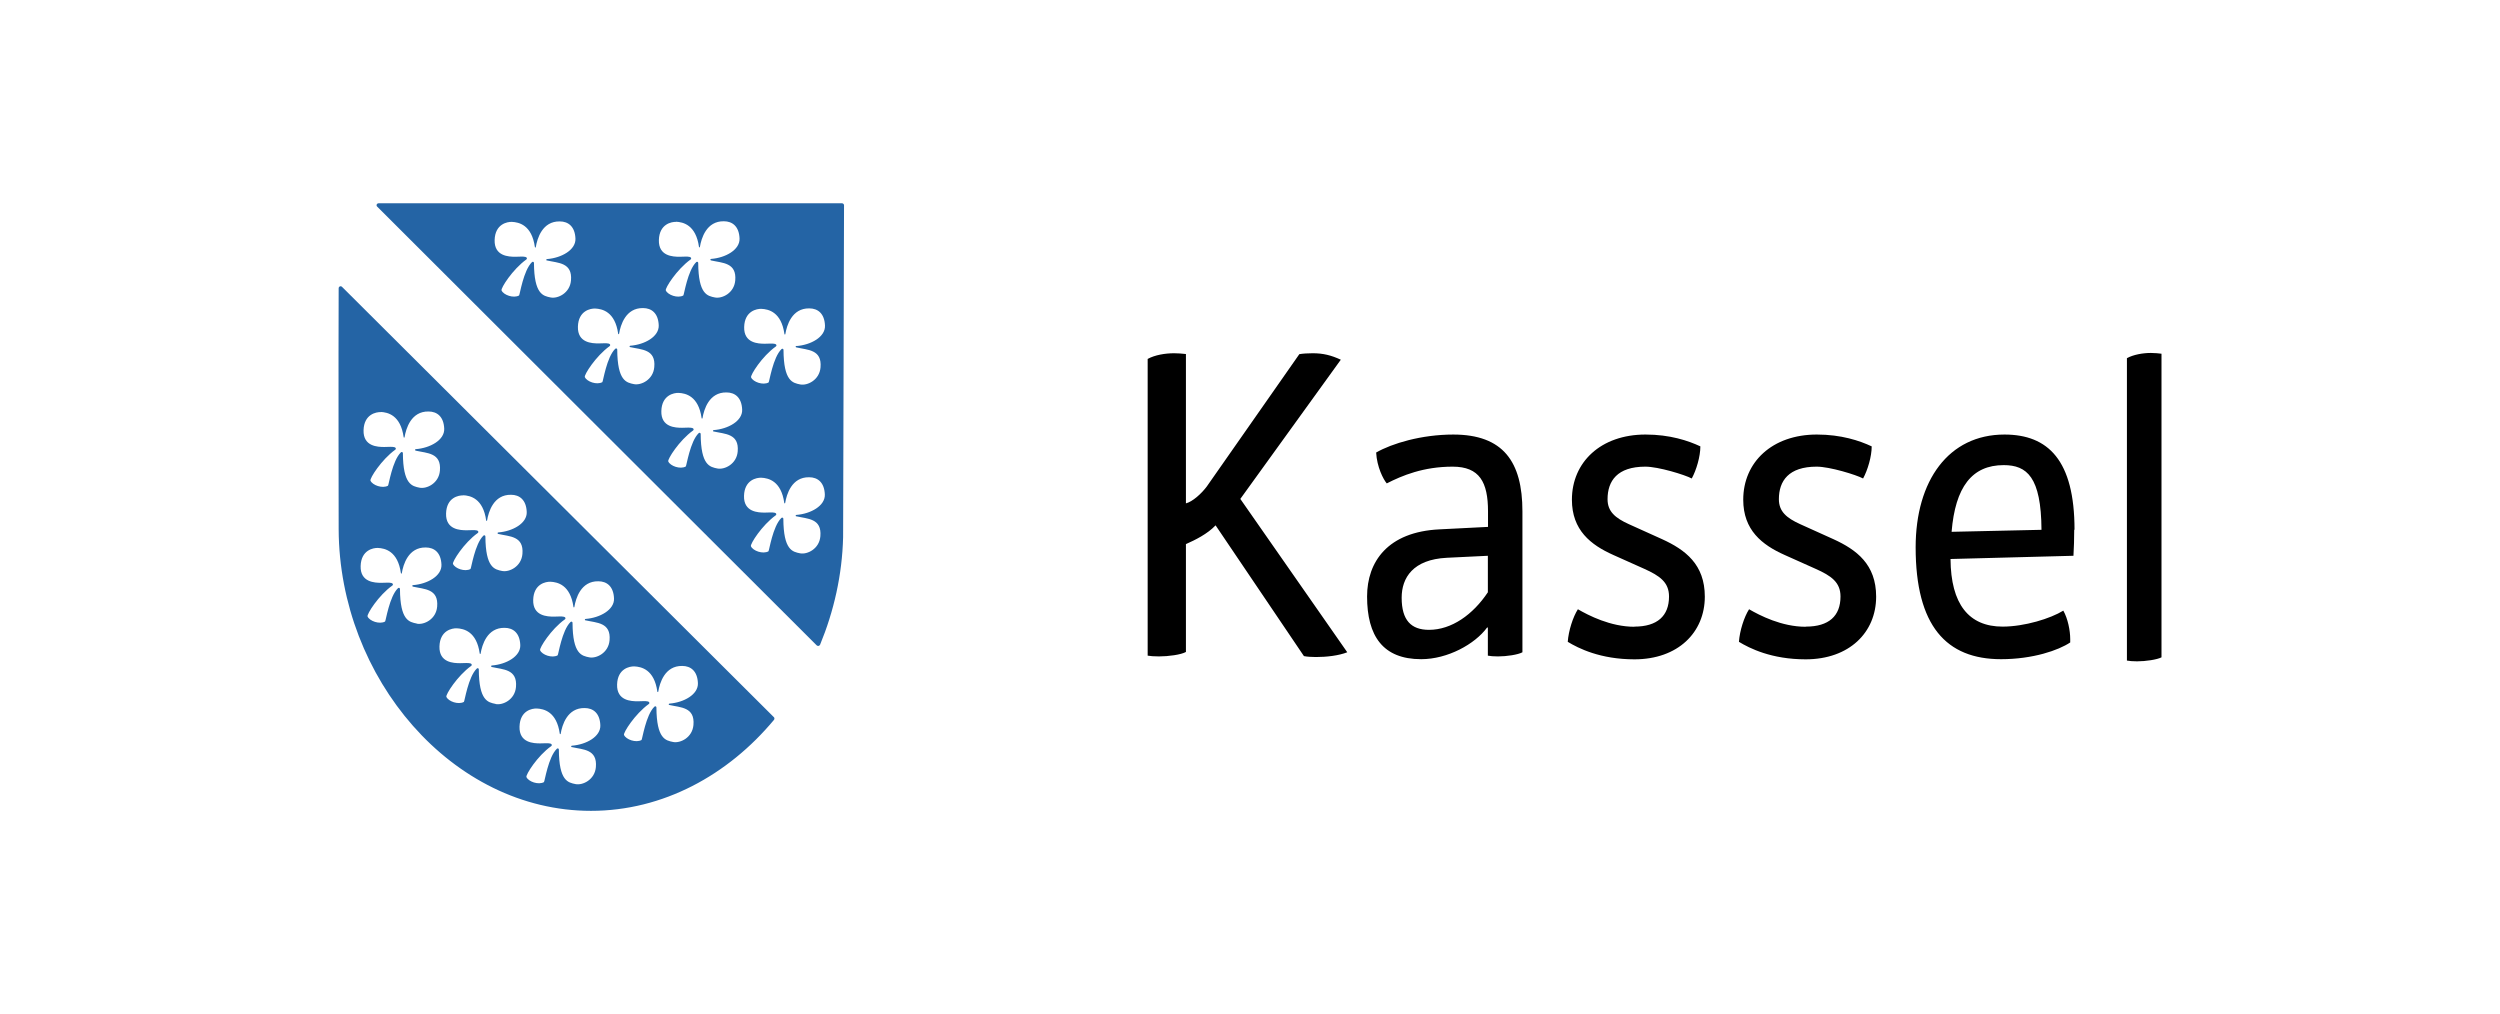
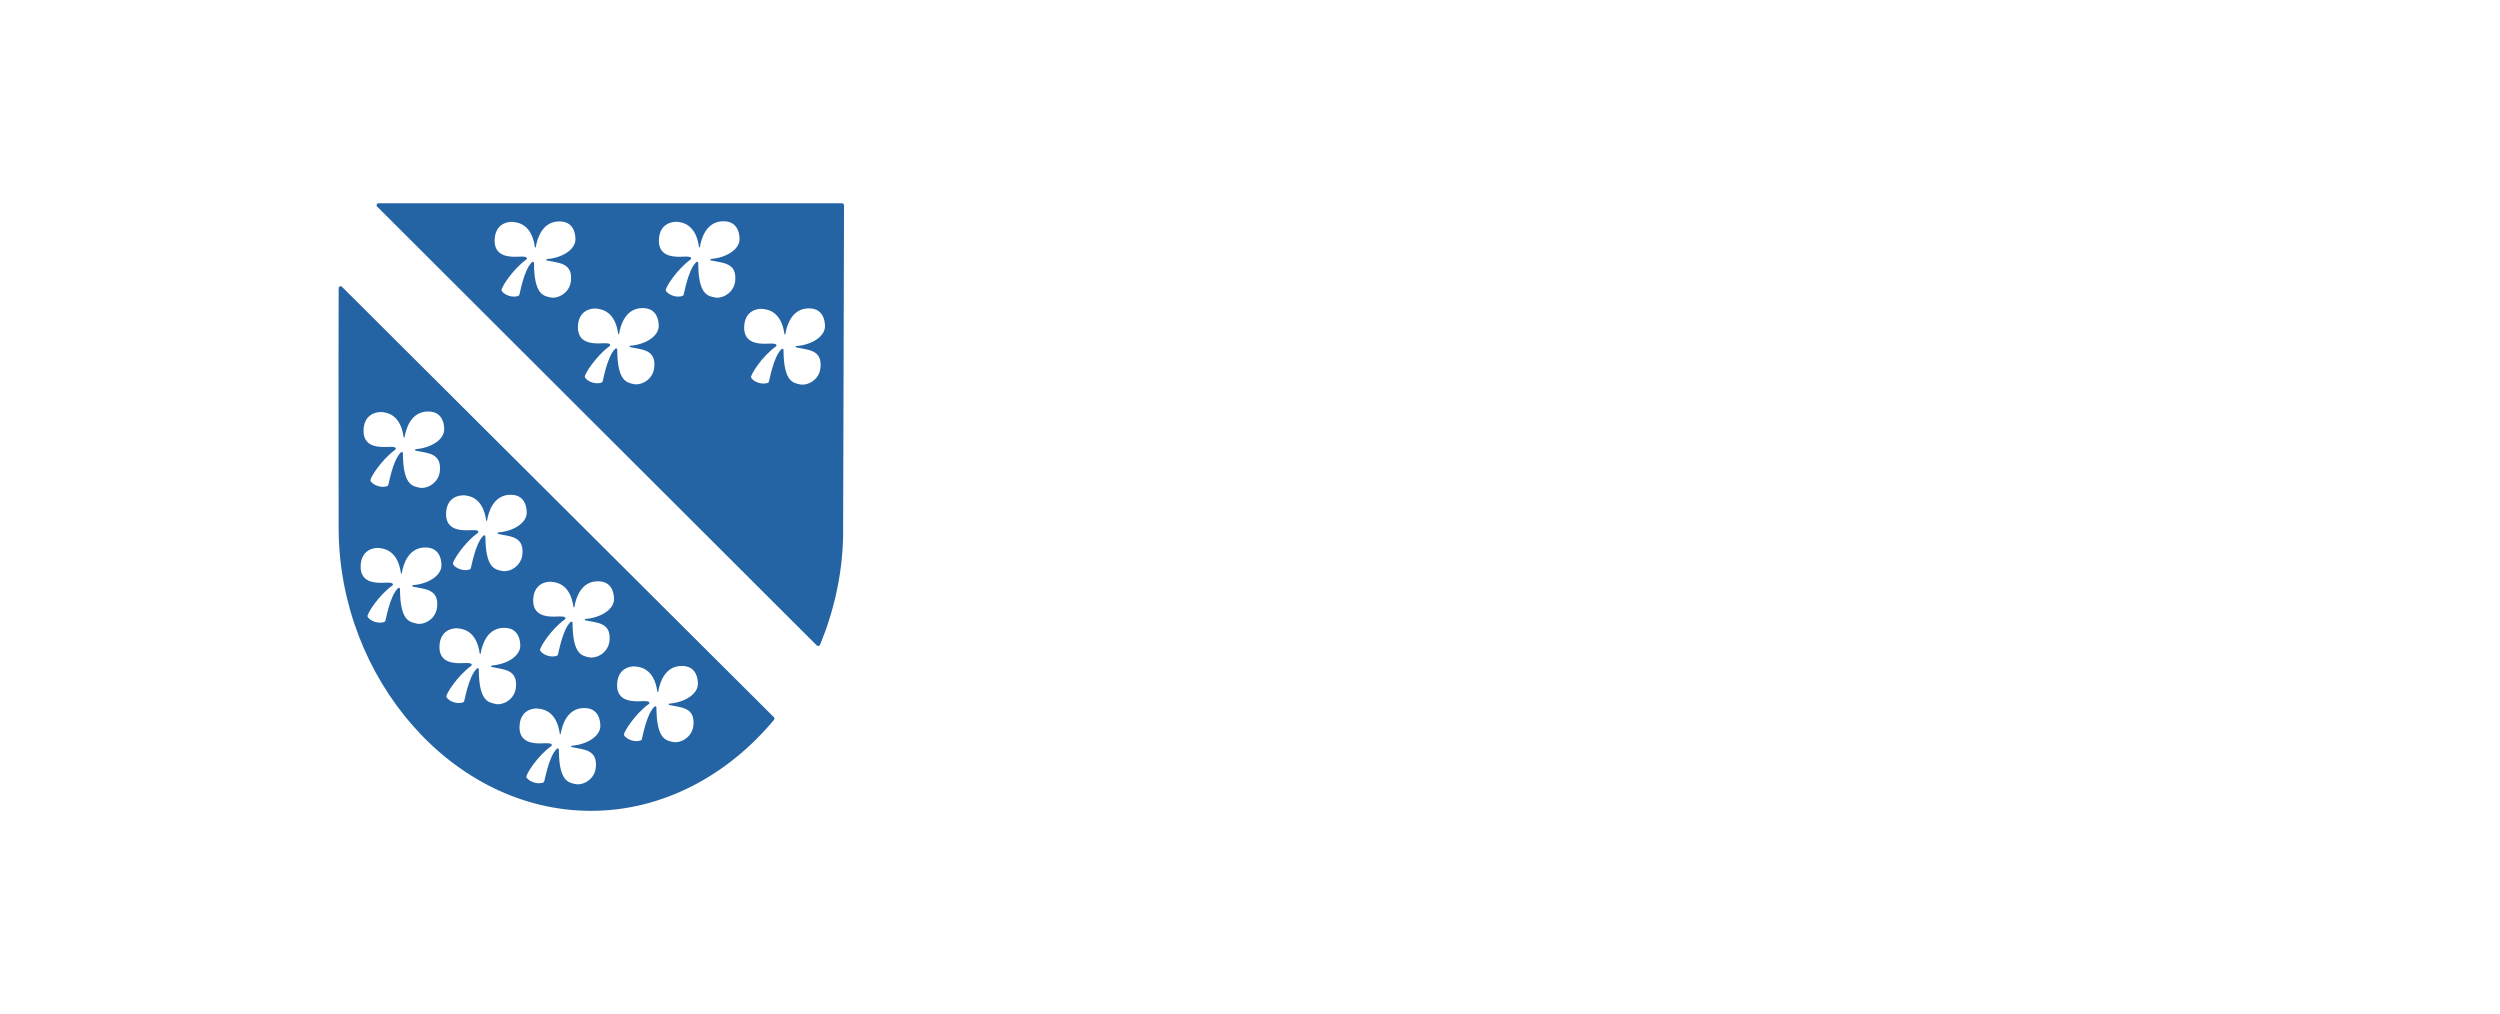
<svg xmlns="http://www.w3.org/2000/svg" id="Ebene_1" data-name="Ebene 1" viewBox="0 0 162.7 66">
-   <path d="M94.59,28.28c-2.09,0-4,.58-5.03,1.17.05.95.47,1.75.69,2.01,1-.51,2.38-1.09,4.29-1.09,1.75,0,2.3,1.01,2.3,2.91v1.01l-3.15.16c-3.39.16-4.72,2.12-4.72,4.37,0,2.57,1.03,4.08,3.52,4.08,1.72,0,3.5-.98,4.29-2.06h.05v1.83c.16.03.37.05.66.05.56,0,1.3-.11,1.59-.27v-9.17c0-3.23-1.25-5-4.5-5h0ZM96.84,38.53c-.98,1.48-2.38,2.46-3.84,2.46-1.17,0-1.78-.63-1.78-2.09,0-1.3.74-2.49,2.94-2.6l2.67-.13v2.36h0ZM106.37,40.78c1.48,0,2.25-.69,2.25-1.96,0-.93-.61-1.35-1.61-1.8l-2.01-.9c-1.48-.66-2.7-1.62-2.7-3.6,0-2.44,1.88-4.24,4.79-4.24,1.59,0,2.78.4,3.57.77,0,.66-.26,1.54-.56,2.09-.45-.24-2.17-.77-3.02-.77-1.83,0-2.46.93-2.46,2.12,0,.8.5,1.22,1.38,1.62l2.17.98c1.51.69,2.78,1.64,2.78,3.74,0,2.33-1.75,4.08-4.58,4.08-2.22,0-3.65-.72-4.34-1.14.05-.72.34-1.62.66-2.12.69.4,2.12,1.14,3.68,1.14h0ZM117.53,40.78c1.49,0,2.25-.69,2.25-1.96,0-.93-.61-1.35-1.62-1.8l-2.01-.9c-1.48-.66-2.7-1.62-2.7-3.6,0-2.44,1.88-4.24,4.79-4.24,1.59,0,2.78.4,3.57.77,0,.66-.26,1.54-.56,2.09-.45-.24-2.17-.77-3.02-.77-1.83,0-2.46.93-2.46,2.12,0,.8.5,1.22,1.38,1.62l2.17.98c1.51.69,2.78,1.64,2.78,3.74,0,2.33-1.75,4.08-4.59,4.08-2.22,0-3.65-.72-4.34-1.14.05-.72.34-1.62.66-2.12.69.4,2.12,1.14,3.68,1.14h0ZM135.01,34.48c0-4.53-1.72-6.2-4.56-6.2-3.63,0-5.78,2.99-5.78,7.34,0,5.11,1.99,7.28,5.56,7.28,2.07,0,3.74-.58,4.5-1.09v-.21c0-.58-.16-1.35-.45-1.86-.82.51-2.52,1.04-3.95,1.04-2.2,0-3.37-1.46-3.39-4.4l8-.21c.03-.48.05-1.14.05-1.7h0ZM127.01,34.61c.24-2.91,1.32-4.34,3.39-4.34,1.51,0,2.44.77,2.46,4.21l-5.85.13h0ZM140.67,42.78c-.29.15-1.03.26-1.59.26-.29,0-.5-.02-.66-.05v-19.68c.42-.23,1.03-.34,1.56-.34.24,0,.56.03.69.05v19.76h0ZM78.57,31.62c-.39.53-.97,1.03-1.39,1.14v-9.72c-.29-.03-.5-.05-.77-.05-.58,0-1.25.11-1.72.37v19.31c.18.03.4.05.74.05.61,0,1.43-.11,1.75-.29v-7.02c.61-.27,1.4-.66,1.93-1.22l5.75,8.51c.19.04.5.06.78.06.7,0,1.48-.09,2.04-.31l-6.96-9.98,6.54-9.06c-.63-.29-1.15-.42-1.83-.42-.3,0-.65.02-.87.06l-6,8.58h0Z" />
  <g>
-     <path d="M54.79,13.23h-30.15c-.12,0-.18.14-.09.22l28.6,28.55c.07.07.18.04.22-.04.9-2.18,1.44-4.55,1.5-7l.06-21.6c0-.07-.06-.13-.13-.13ZM35.59,16.95c.74.17,1.67.13,1.57,1.3-.07.83-.86,1.2-1.32,1.11-.49-.1-1.08-.2-1.09-2.25,0-.07-.08-.1-.13-.05-.56.54-.79,2.14-.84,2.17-.36.2-1.01-.03-1.14-.33-.06-.14.71-1.36,1.61-2.01.08-.06.04-.15-.06-.17-.19-.04-.32-.01-.65-.01-.43,0-1.38-.03-1.35-1.09.03-1.05.83-1.19,1.12-1.18.46.02,1.3.2,1.5,1.64,0,.04.06.04.06,0,.09-.55.42-1.69,1.56-1.67.55,0,.99.33,1.02,1.12.03.74-.92,1.26-1.85,1.33-.06,0-.07.09,0,.1ZM41.01,22.59c.74.17,1.68.13,1.57,1.3-.07.83-.86,1.2-1.32,1.11-.49-.1-1.08-.2-1.09-2.25,0-.07-.08-.1-.13-.05-.56.54-.79,2.14-.84,2.17-.36.2-1.01-.03-1.14-.33-.06-.14.71-1.36,1.61-2.01.08-.06.04-.15-.06-.17-.19-.04-.32-.01-.65-.01-.43,0-1.38-.03-1.35-1.09.03-1.05.83-1.19,1.12-1.18.46.02,1.3.2,1.5,1.64,0,.04.06.04.06,0,.09-.55.42-1.69,1.56-1.67.55,0,.99.33,1.02,1.12.03.74-.92,1.26-1.85,1.33-.06,0-.07.09,0,.1ZM43.99,14.43c.46.02,1.3.2,1.5,1.64,0,.04.06.04.06,0,.09-.55.42-1.69,1.56-1.67.55,0,.99.33,1.02,1.12.03.74-.92,1.26-1.85,1.33-.06,0-.07.09,0,.1.74.17,1.67.13,1.57,1.3-.07.83-.86,1.2-1.32,1.11-.49-.1-1.08-.2-1.09-2.25,0-.07-.08-.1-.13-.05-.56.54-.79,2.14-.84,2.17-.36.2-1.01-.03-1.14-.33-.06-.14.71-1.36,1.61-2.01.08-.06.04-.15-.06-.17-.19-.04-.32-.01-.65-.01-.43,0-1.38-.03-1.35-1.09.03-1.05.83-1.19,1.12-1.18ZM46.44,28.08c.74.17,1.67.13,1.57,1.3-.07.83-.86,1.2-1.32,1.11-.49-.1-1.08-.2-1.09-2.25,0-.07-.08-.1-.13-.05-.56.54-.79,2.14-.84,2.17-.36.2-1.01-.03-1.14-.33-.06-.14.71-1.36,1.61-2.01.08-.06.04-.15-.06-.17-.19-.04-.32-.01-.65-.01-.43,0-1.38-.03-1.35-1.09.03-1.05.83-1.19,1.12-1.18.46.02,1.3.2,1.5,1.64,0,.04.06.04.06,0,.09-.55.42-1.69,1.56-1.67.55,0,.99.33,1.02,1.12.03.74-.92,1.26-1.85,1.33-.06,0-.07.09,0,.1ZM51.82,33.6c.74.17,1.67.13,1.57,1.3-.07.83-.86,1.2-1.32,1.11-.49-.1-1.08-.2-1.09-2.25,0-.07-.08-.1-.13-.05-.56.54-.79,2.14-.84,2.17-.36.2-1.01-.03-1.14-.33-.06-.14.71-1.36,1.61-2.01.08-.06.04-.15-.06-.17-.19-.04-.32-.01-.65-.01-.43,0-1.38-.03-1.35-1.09.03-1.05.83-1.19,1.12-1.18.46.02,1.3.2,1.5,1.64,0,.04.06.04.06,0,.09-.55.42-1.69,1.56-1.67.55,0,.99.33,1.02,1.12.03.74-.92,1.26-1.85,1.33-.06,0-.07.09,0,.1ZM51.83,22.51c-.06,0-.07.09,0,.1.74.17,1.67.13,1.57,1.3-.07.83-.86,1.2-1.32,1.11-.49-.1-1.08-.2-1.09-2.25,0-.07-.08-.1-.13-.05-.56.54-.79,2.14-.84,2.17-.36.2-1.01-.03-1.14-.33-.06-.14.71-1.37,1.61-2.01.08-.06.04-.15-.06-.17-.19-.04-.32-.01-.65-.01-.43,0-1.38-.03-1.35-1.09.03-1.05.83-1.19,1.12-1.18.46.02,1.3.2,1.5,1.64,0,.04.06.04.06,0,.09-.55.42-1.69,1.56-1.67.55,0,.99.33,1.02,1.12.03.74-.92,1.26-1.85,1.33Z" fill="#2464a5" />
+     <path d="M54.79,13.23h-30.15c-.12,0-.18.14-.09.22l28.6,28.55c.07.07.18.04.22-.04.9-2.18,1.44-4.55,1.5-7l.06-21.6c0-.07-.06-.13-.13-.13ZM35.59,16.95c.74.17,1.67.13,1.57,1.3-.07.83-.86,1.2-1.32,1.11-.49-.1-1.08-.2-1.09-2.25,0-.07-.08-.1-.13-.05-.56.54-.79,2.14-.84,2.17-.36.2-1.01-.03-1.14-.33-.06-.14.71-1.36,1.61-2.01.08-.06.04-.15-.06-.17-.19-.04-.32-.01-.65-.01-.43,0-1.38-.03-1.35-1.09.03-1.05.83-1.19,1.12-1.18.46.02,1.3.2,1.5,1.64,0,.04.06.04.06,0,.09-.55.42-1.69,1.56-1.67.55,0,.99.33,1.02,1.12.03.74-.92,1.26-1.85,1.33-.06,0-.07.09,0,.1ZM41.01,22.59c.74.17,1.68.13,1.57,1.3-.07.83-.86,1.2-1.32,1.11-.49-.1-1.08-.2-1.09-2.25,0-.07-.08-.1-.13-.05-.56.54-.79,2.14-.84,2.17-.36.2-1.01-.03-1.14-.33-.06-.14.71-1.36,1.61-2.01.08-.06.04-.15-.06-.17-.19-.04-.32-.01-.65-.01-.43,0-1.38-.03-1.35-1.09.03-1.05.83-1.19,1.12-1.18.46.02,1.3.2,1.5,1.64,0,.04.06.04.06,0,.09-.55.42-1.69,1.56-1.67.55,0,.99.33,1.02,1.12.03.74-.92,1.26-1.85,1.33-.06,0-.07.09,0,.1ZM43.99,14.43c.46.02,1.3.2,1.5,1.64,0,.04.06.04.06,0,.09-.55.42-1.69,1.56-1.67.55,0,.99.33,1.02,1.12.03.74-.92,1.26-1.85,1.33-.06,0-.07.09,0,.1.74.17,1.67.13,1.57,1.3-.07.83-.86,1.2-1.32,1.11-.49-.1-1.08-.2-1.09-2.25,0-.07-.08-.1-.13-.05-.56.54-.79,2.14-.84,2.17-.36.2-1.01-.03-1.14-.33-.06-.14.71-1.36,1.61-2.01.08-.06.04-.15-.06-.17-.19-.04-.32-.01-.65-.01-.43,0-1.38-.03-1.35-1.09.03-1.05.83-1.19,1.12-1.18ZM46.44,28.08c.74.17,1.67.13,1.57,1.3-.07.83-.86,1.2-1.32,1.11-.49-.1-1.08-.2-1.09-2.25,0-.07-.08-.1-.13-.05-.56.54-.79,2.14-.84,2.17-.36.2-1.01-.03-1.14-.33-.06-.14.71-1.36,1.61-2.01.08-.06.04-.15-.06-.17-.19-.04-.32-.01-.65-.01-.43,0-1.38-.03-1.35-1.09.03-1.05.83-1.19,1.12-1.18.46.02,1.3.2,1.5,1.64,0,.04.06.04.06,0,.09-.55.42-1.69,1.56-1.67.55,0,.99.33,1.02,1.12.03.74-.92,1.26-1.85,1.33-.06,0-.07.09,0,.1Zc.74.17,1.67.13,1.57,1.3-.07.83-.86,1.2-1.32,1.11-.49-.1-1.08-.2-1.09-2.25,0-.07-.08-.1-.13-.05-.56.54-.79,2.14-.84,2.17-.36.2-1.01-.03-1.14-.33-.06-.14.71-1.36,1.61-2.01.08-.06.04-.15-.06-.17-.19-.04-.32-.01-.65-.01-.43,0-1.38-.03-1.35-1.09.03-1.05.83-1.19,1.12-1.18.46.02,1.3.2,1.5,1.64,0,.04.06.04.06,0,.09-.55.42-1.69,1.56-1.67.55,0,.99.33,1.02,1.12.03.74-.92,1.26-1.85,1.33-.06,0-.07.09,0,.1ZM51.83,22.51c-.06,0-.07.09,0,.1.74.17,1.67.13,1.57,1.3-.07.83-.86,1.2-1.32,1.11-.49-.1-1.08-.2-1.09-2.25,0-.07-.08-.1-.13-.05-.56.54-.79,2.14-.84,2.17-.36.2-1.01-.03-1.14-.33-.06-.14.71-1.37,1.61-2.01.08-.06.04-.15-.06-.17-.19-.04-.32-.01-.65-.01-.43,0-1.38-.03-1.35-1.09.03-1.05.83-1.19,1.12-1.18.46.02,1.3.2,1.5,1.64,0,.04.06.04.06,0,.09-.55.42-1.69,1.56-1.67.55,0,.99.33,1.02,1.12.03.74-.92,1.26-1.85,1.33Z" fill="#2464a5" />
    <path d="M50.37,46.68l-28.11-28.01c-.08-.08-.21-.03-.22.08-.02,4.17,0,15.7,0,15.7.04,9.67,7.38,18.32,16.42,18.32,4.69,0,8.92-2.33,11.91-5.92.04-.05.04-.13,0-.17ZM30.14,32.23c.46.02,1.3.2,1.5,1.64,0,.04.06.04.06,0,.09-.55.42-1.69,1.56-1.67.55,0,.99.33,1.02,1.12.03.74-.92,1.26-1.85,1.33-.06,0-.07.09,0,.1.74.17,1.67.13,1.57,1.3-.07.83-.86,1.2-1.32,1.11-.49-.1-1.08-.2-1.09-2.25,0-.07-.08-.1-.13-.05-.56.54-.79,2.14-.84,2.17-.36.2-1.01-.03-1.14-.33-.06-.14.71-1.37,1.61-2.01.08-.06.04-.15-.06-.17-.19-.04-.32-.01-.65-.01-.43,0-1.38-.03-1.35-1.09s.83-1.19,1.12-1.18ZM24.77,26.81c.46.02,1.3.2,1.5,1.64,0,.04.06.04.06,0,.09-.55.42-1.69,1.56-1.67.55,0,.99.33,1.02,1.12.03.74-.92,1.26-1.85,1.33-.06,0-.07.09,0,.1.74.17,1.67.13,1.57,1.3-.07.83-.86,1.2-1.32,1.11-.49-.1-1.08-.2-1.09-2.25,0-.07-.08-.1-.13-.05-.56.54-.79,2.14-.84,2.17-.36.2-1.01-.03-1.14-.33-.06-.14.71-1.36,1.61-2.01.08-.06.04-.15-.06-.17-.19-.04-.32-.01-.65-.01-.43,0-1.38-.03-1.35-1.09.03-1.05.83-1.19,1.12-1.18ZM27.12,40.58c-.49-.1-1.08-.2-1.09-2.25,0-.07-.08-.1-.13-.05-.56.54-.79,2.14-.84,2.17-.36.2-1.01-.03-1.14-.33-.06-.14.71-1.37,1.61-2.01.08-.06.04-.15-.06-.17-.19-.04-.32-.01-.65-.01-.43,0-1.38-.03-1.35-1.09.03-1.05.83-1.19,1.12-1.18.46.02,1.3.2,1.5,1.64,0,.04.06.04.06,0,.09-.55.42-1.69,1.56-1.67.55,0,.99.33,1.02,1.12.03.74-.92,1.26-1.85,1.33-.06,0-.07.09,0,.1.74.17,1.67.13,1.57,1.3-.07.83-.86,1.2-1.32,1.11ZM32.25,45.81c-.49-.1-1.08-.2-1.09-2.25,0-.07-.08-.1-.13-.05-.56.54-.79,2.14-.84,2.17-.36.2-1.01-.03-1.14-.33-.06-.14.71-1.36,1.61-2.01.08-.06.04-.15-.06-.17-.19-.04-.32-.01-.65-.01-.43,0-1.38-.03-1.35-1.09.03-1.05.83-1.19,1.12-1.18.46.02,1.3.2,1.5,1.64,0,.04.06.04.06,0,.09-.55.42-1.69,1.56-1.67.55,0,.99.33,1.02,1.12.03.74-.92,1.26-1.85,1.33-.06,0-.07.09,0,.1.74.17,1.67.13,1.57,1.3-.07.83-.86,1.2-1.32,1.11ZM37.21,48.62c.74.17,1.67.13,1.57,1.3-.07.83-.86,1.2-1.32,1.11-.49-.1-1.08-.2-1.09-2.25,0-.07-.08-.1-.13-.05-.56.54-.79,2.14-.84,2.17-.36.2-1.01-.03-1.14-.33-.06-.14.71-1.37,1.61-2.01.08-.06.04-.15-.06-.17-.19-.04-.32-.01-.65-.01-.43,0-1.38-.03-1.35-1.09s.83-1.19,1.12-1.18c.46.02,1.3.2,1.5,1.64,0,.04.06.04.06,0,.09-.55.42-1.69,1.56-1.67.55,0,.99.33,1.02,1.12.03.74-.92,1.26-1.85,1.33-.06,0-.07.09,0,.1ZM38.1,40.37c.74.17,1.67.13,1.57,1.3-.07.83-.86,1.2-1.32,1.11-.49-.1-1.08-.2-1.09-2.25,0-.07-.08-.1-.13-.05-.56.54-.79,2.14-.84,2.17-.36.2-1.01-.03-1.14-.33-.06-.14.71-1.37,1.61-2.01.08-.06.04-.15-.06-.17-.19-.04-.32-.01-.65-.01-.43,0-1.38-.03-1.35-1.09.03-1.05.83-1.19,1.12-1.18.46.02,1.3.2,1.5,1.64,0,.04.06.04.06,0,.09-.55.42-1.69,1.56-1.67.55,0,.99.33,1.02,1.12.03.74-.92,1.26-1.85,1.33-.06,0-.07.09,0,.1ZM43.56,45.88c.74.17,1.67.13,1.57,1.3-.07.83-.86,1.2-1.32,1.11-.49-.1-1.08-.2-1.09-2.25,0-.07-.08-.1-.13-.05-.56.54-.79,2.14-.84,2.17-.36.2-1.01-.03-1.14-.33-.06-.14.71-1.36,1.61-2.01.08-.06.04-.15-.06-.17-.19-.04-.32-.01-.65-.01-.43,0-1.38-.03-1.35-1.09.03-1.05.83-1.19,1.12-1.18.46.02,1.3.2,1.5,1.64,0,.04.06.04.06,0,.09-.55.42-1.69,1.56-1.67.55,0,.99.33,1.02,1.12.03.74-.92,1.26-1.85,1.33-.06,0-.07.09,0,.1Z" fill="#2464a5" />
  </g>
</svg>